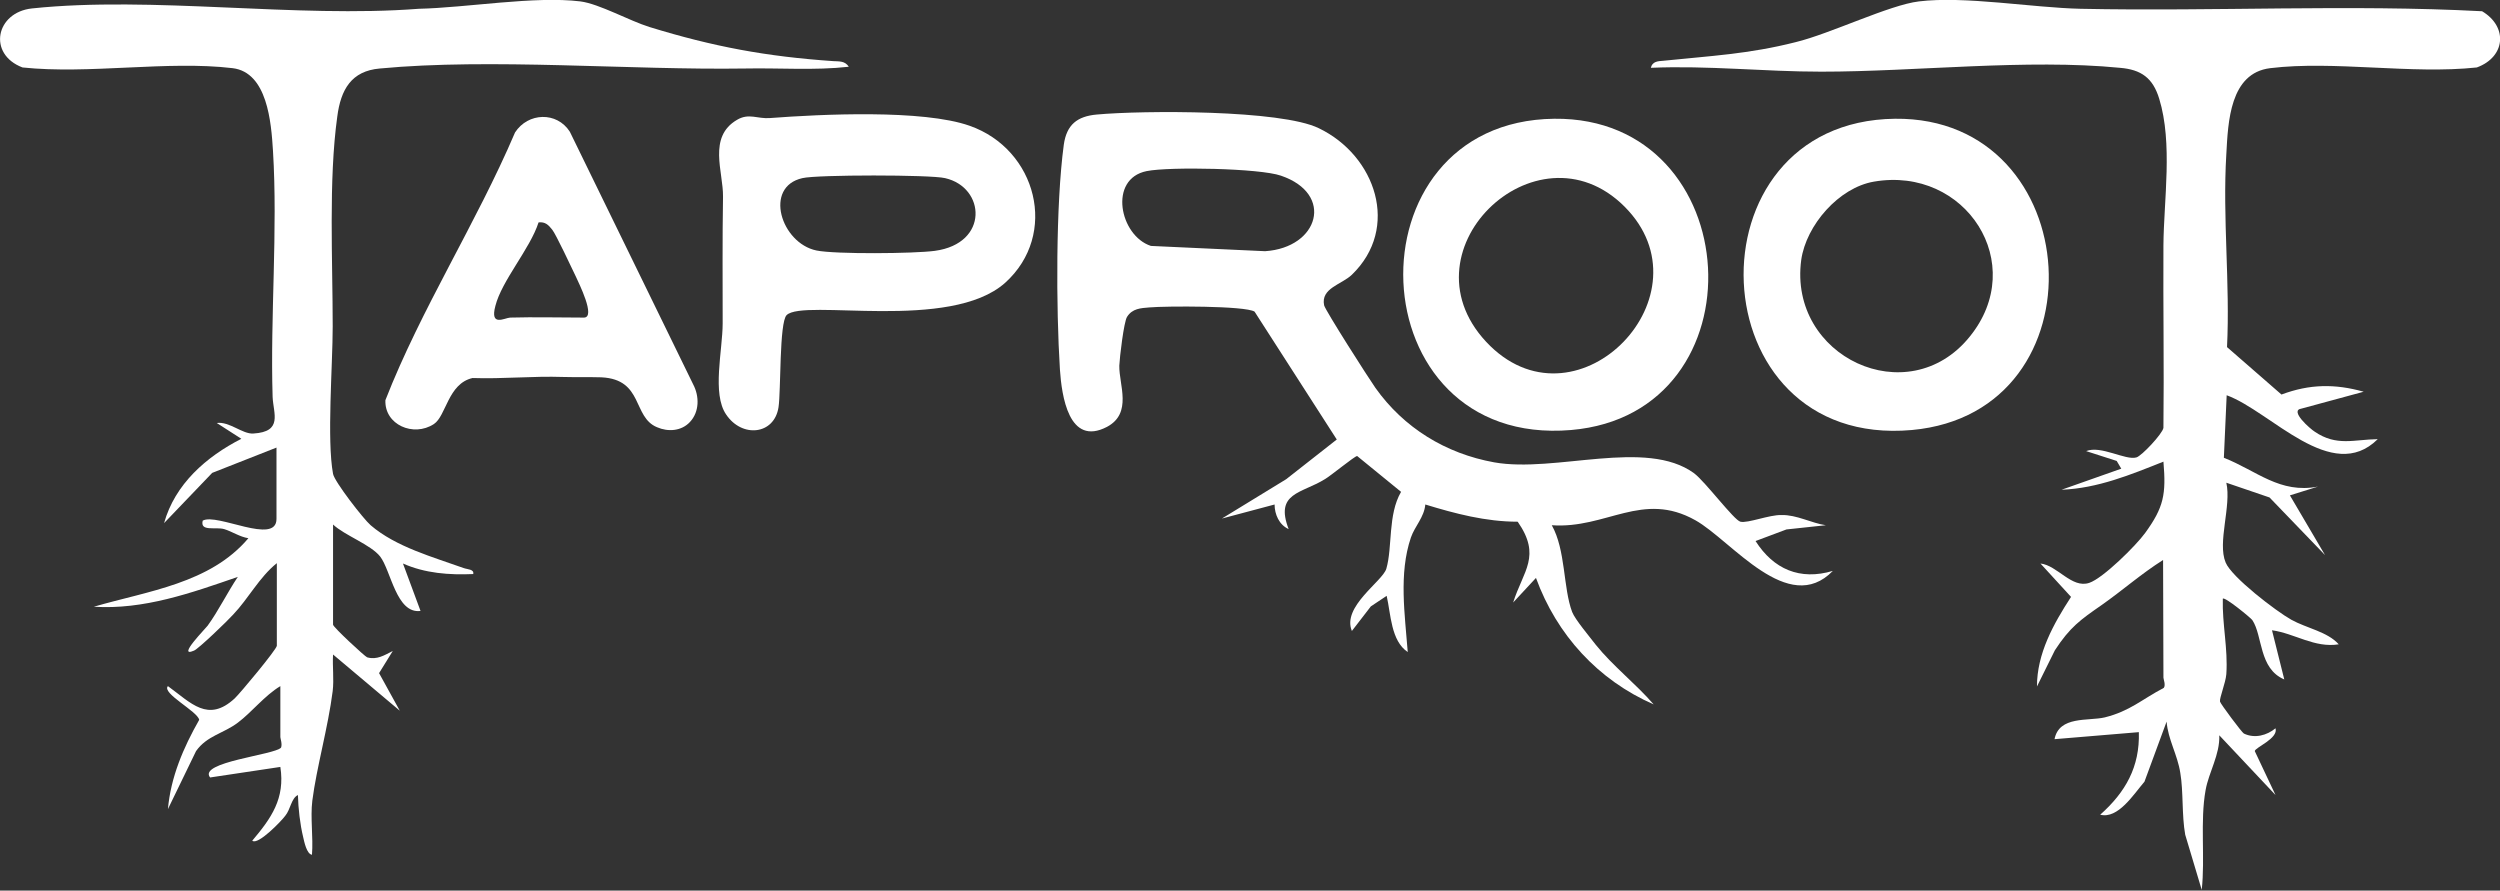
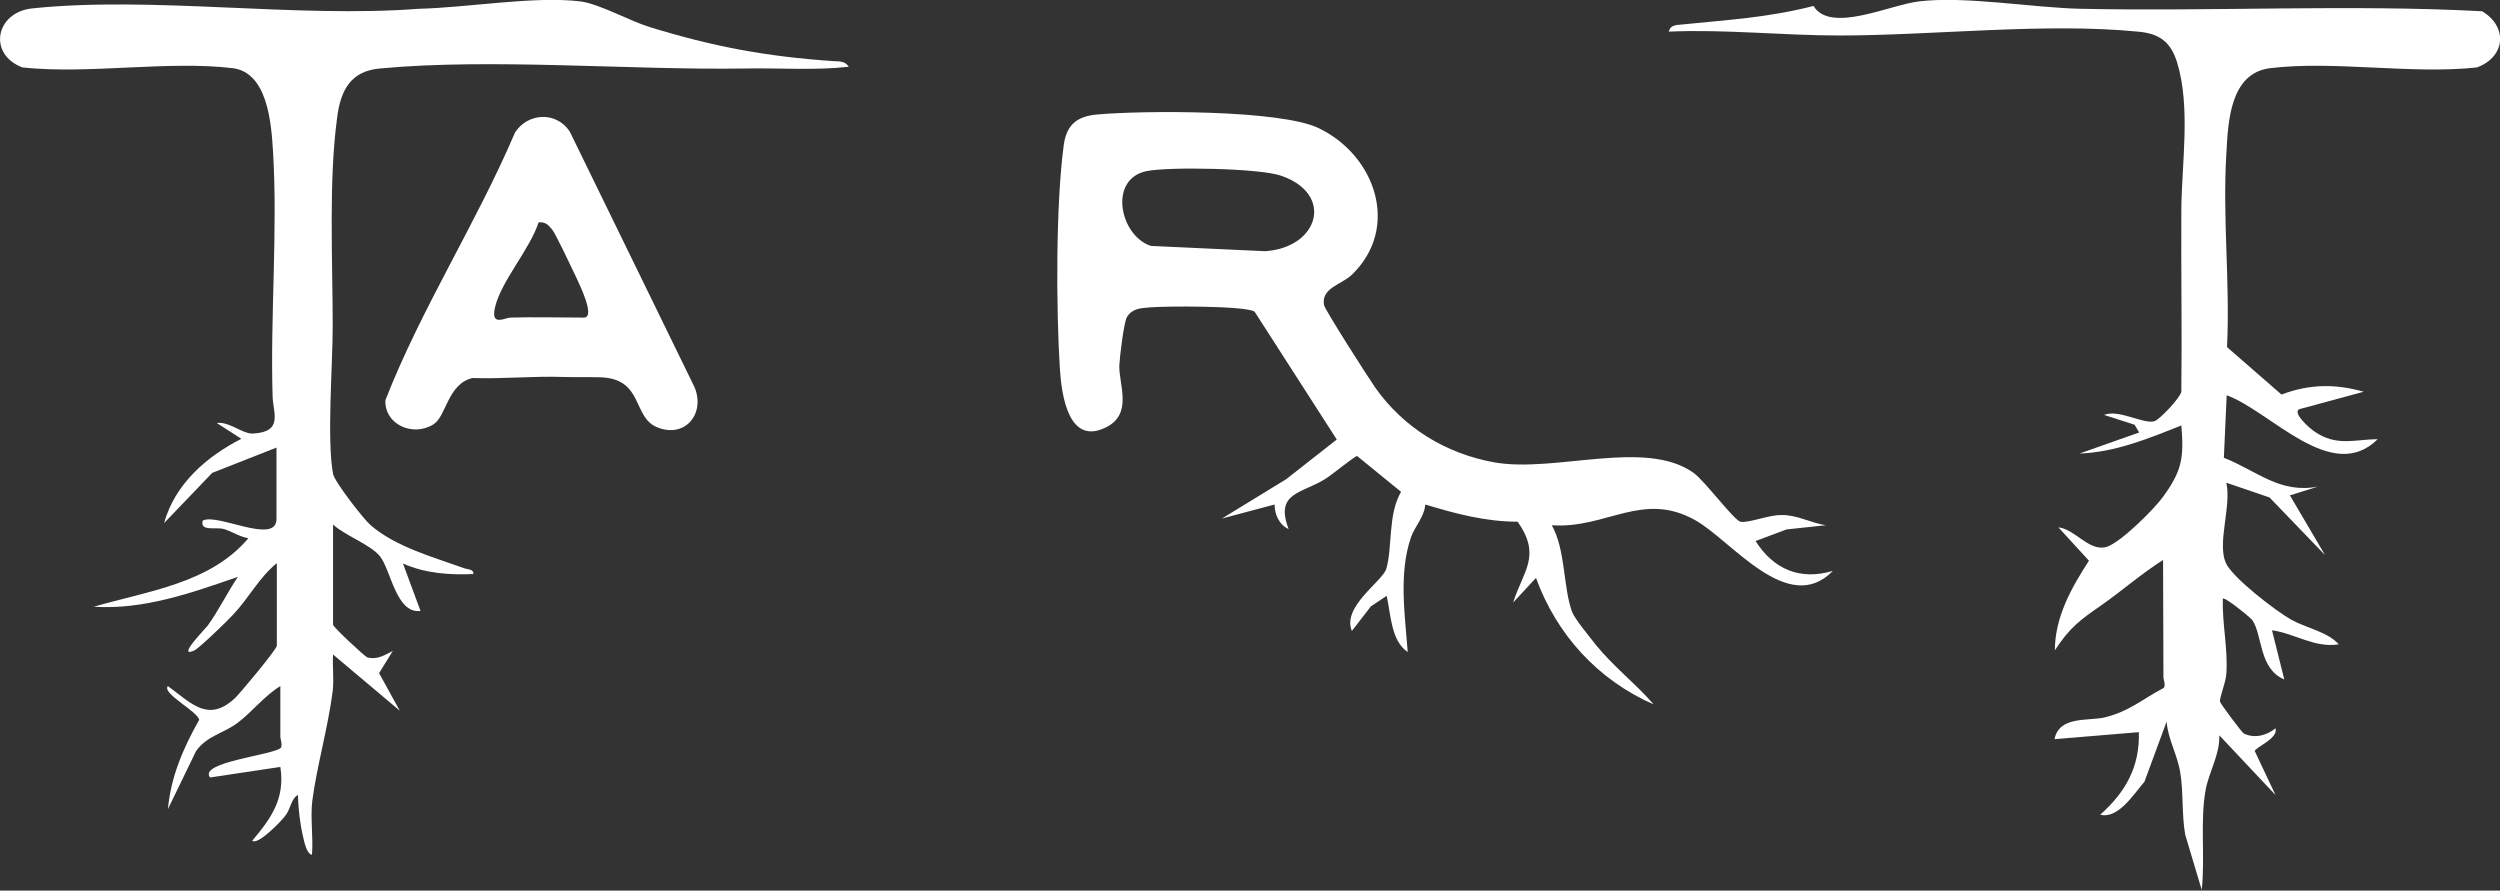
<svg xmlns="http://www.w3.org/2000/svg" version="1.1" id="Layer_1" x="0px" y="0px" viewBox="0 0 711.6 253.5" style="enable-background:new 0 0 711.6 253.5;" xml:space="preserve">
  <rect x="0" y="0" width="711.6" height="253.5" fill="#333333" stroke="none" />
  <style type="text/css"> .st0{fill:#FFFFFF;} </style>
-   <path class="st0" d="M615.7,159.4c-6.2,3.9-11.6,8.7-17.6,12.9c-5.9,4.1-8.9,6.2-13.2,12.8l-5.1,10.3c0-9.4,4.7-17.8,9.7-25.5 l-8.7-9.5c4.8,0.5,8.9,7.2,13.9,5.5c3.9-1.3,13.3-10.6,15.9-14.2c5.3-7.3,6-11,5.2-20.3c-9.3,3.7-18.7,7.6-29,8l17-6l-1.3-2.2 l-8.7-2.8c4.2-1.7,11.2,2.7,14.3,1.8c1.5-0.4,7.4-6.7,7.7-8.4c0.2-17.3-0.1-34.7,0-52c0.1-12.8,2.7-29-1.2-41.7 c-1.8-5.9-5.1-8.3-11.2-8.8c-26.5-2.6-58.1,1.1-85,1.1c-16.2,0-32.3-1.8-48.5-1.1c0.4-1.8,2-1.9,3.5-2c13.5-1.4,24.3-1.9,37.7-5.3 C521,9.6,537.8,1.4,546.2,0.4c13-1.6,32.4,1.8,46,2.1c38,0.8,76.4-1.3,114.3,0.7c7.4,4.4,6.7,13-1.5,16c-18.6,2-40.7-2-58.8,0.2 c-11.5,1.4-12,15.3-12.5,24.5c-1.1,18.2,1.1,36.7,0.2,54.9l15.5,13.5c8-3,15.2-3.1,23.4-0.8l-17.7,4.8c-3.6,0.5,2.5,5.8,3.8,6.6 c6.2,4.2,11.1,2.2,17.9,2.1c-13.1,13-30.4-7.9-43-12.5l-0.8,17.8c9.4,3.7,15.9,10.3,26.8,8.2l-8,2.5l10,17L646,141.6l-12.3-4.2 c1.5,6.6-2.6,17-0.2,22.7c1.7,4.2,14.4,13.9,18.7,16.3c4.3,2.4,10.3,3.4,13.5,7c-6.9,1.1-12.5-3.1-19-4l3.5,14 c-7.3-3.1-6.1-12.4-9.1-16.9c-0.3-0.5-7.8-6.7-8.4-6.1c-0.2,7.3,1.5,14.2,1,21.5c-0.2,2.5-2,6.8-1.8,7.8c0.1,0.6,6.3,8.9,6.8,9.1 c3.1,1.5,6.6,0.5,9-1.5c0.9,2.9-5.9,5.5-5.9,6.5l5.9,12.5l-16-17c0.2,5.5-3,10.5-3.9,15.6c-1.6,8.8-0.1,19.3-1.1,28.4l-4.7-15.7 c-1-5.5-0.5-12.4-1.4-17.6c-0.8-5.2-3.5-9.5-3.9-14.6l-6.3,17.1c-3.1,3.6-7.5,10.7-12.6,9.4c7.2-6.4,11.3-13.6,11-23.5l-24,2 c1.3-6.7,9.6-5.1,14.3-6.2c7.2-1.8,10.5-5.1,16.8-8.4c0.6-0.8-0.1-2.5-0.1-2.9L615.7,159.4L615.7,159.4z" />
+   <path class="st0" d="M615.7,159.4c-6.2,3.9-11.6,8.7-17.6,12.9c-5.9,4.1-8.9,6.2-13.2,12.8c0-9.4,4.7-17.8,9.7-25.5 l-8.7-9.5c4.8,0.5,8.9,7.2,13.9,5.5c3.9-1.3,13.3-10.6,15.9-14.2c5.3-7.3,6-11,5.2-20.3c-9.3,3.7-18.7,7.6-29,8l17-6l-1.3-2.2 l-8.7-2.8c4.2-1.7,11.2,2.7,14.3,1.8c1.5-0.4,7.4-6.7,7.7-8.4c0.2-17.3-0.1-34.7,0-52c0.1-12.8,2.7-29-1.2-41.7 c-1.8-5.9-5.1-8.3-11.2-8.8c-26.5-2.6-58.1,1.1-85,1.1c-16.2,0-32.3-1.8-48.5-1.1c0.4-1.8,2-1.9,3.5-2c13.5-1.4,24.3-1.9,37.7-5.3 C521,9.6,537.8,1.4,546.2,0.4c13-1.6,32.4,1.8,46,2.1c38,0.8,76.4-1.3,114.3,0.7c7.4,4.4,6.7,13-1.5,16c-18.6,2-40.7-2-58.8,0.2 c-11.5,1.4-12,15.3-12.5,24.5c-1.1,18.2,1.1,36.7,0.2,54.9l15.5,13.5c8-3,15.2-3.1,23.4-0.8l-17.7,4.8c-3.6,0.5,2.5,5.8,3.8,6.6 c6.2,4.2,11.1,2.2,17.9,2.1c-13.1,13-30.4-7.9-43-12.5l-0.8,17.8c9.4,3.7,15.9,10.3,26.8,8.2l-8,2.5l10,17L646,141.6l-12.3-4.2 c1.5,6.6-2.6,17-0.2,22.7c1.7,4.2,14.4,13.9,18.7,16.3c4.3,2.4,10.3,3.4,13.5,7c-6.9,1.1-12.5-3.1-19-4l3.5,14 c-7.3-3.1-6.1-12.4-9.1-16.9c-0.3-0.5-7.8-6.7-8.4-6.1c-0.2,7.3,1.5,14.2,1,21.5c-0.2,2.5-2,6.8-1.8,7.8c0.1,0.6,6.3,8.9,6.8,9.1 c3.1,1.5,6.6,0.5,9-1.5c0.9,2.9-5.9,5.5-5.9,6.5l5.9,12.5l-16-17c0.2,5.5-3,10.5-3.9,15.6c-1.6,8.8-0.1,19.3-1.1,28.4l-4.7-15.7 c-1-5.5-0.5-12.4-1.4-17.6c-0.8-5.2-3.5-9.5-3.9-14.6l-6.3,17.1c-3.1,3.6-7.5,10.7-12.6,9.4c7.2-6.4,11.3-13.6,11-23.5l-24,2 c1.3-6.7,9.6-5.1,14.3-6.2c7.2-1.8,10.5-5.1,16.8-8.4c0.6-0.8-0.1-2.5-0.1-2.9L615.7,159.4L615.7,159.4z" />
  <path class="st0" d="M78.7,127.4l-18.3,7.2l-13.7,14.3c3.1-11.1,12-18.9,22-24l-7-4.5c3.6-0.5,7.3,3.2,10.4,3 c8.5-0.5,5.7-5.7,5.5-10.4c-0.7-23,1.5-47.4,0.1-70.1c-0.5-8.1-1.6-22.3-11.5-23.5c-18.5-2.2-40.9,1.8-59.8-0.2 C-3.6,15.4-1.2,3.5,9.1,2.4c34.3-3.6,75.1,2.8,110.1,0.1c13.6-0.3,33-3.7,46-2.1c5.4,0.7,13.9,5.5,19.7,7.3 c18.2,5.6,33.3,8.4,52.3,9.7c1.7,0.1,3.3-0.1,4.4,1.6c-9.8,1.1-19.7,0.3-29.5,0.5c-32.7,0.5-72.4-3-104,0C100,20.2,97,25.5,96,33.2 c-2.5,18-1.3,41.1-1.3,59.7c0,11.1-1.7,32.3,0.1,42c0.4,2.2,8.7,12.9,10.7,14.6c7.2,6.2,17.9,9.1,26.5,12.2c1.1,0.4,3,0.3,2.7,1.7 c-6.8,0.3-13.7-0.2-20-3l5,13.5c-6.9,0.9-8.4-11.5-11.5-15.5c-2.7-3.4-10.1-6-13.4-9.1v28.5c0,0.7,9.1,9.1,9.7,9.3 c2.8,0.8,4.9-0.6,7.3-1.8l-3.9,6.3l5.9,10.7l-19-16c-0.2,3.4,0.3,7-0.1,10.4c-1.3,10.3-4.6,21.8-5.8,31.2 c-0.6,4.9,0.3,10.4-0.1,15.4c-1.5-0.2-2.2-3.7-2.5-5c-0.9-3.7-1.4-8.2-1.5-12c-1.9,0.9-2.1,4.1-3.6,5.9c-1,1.4-7.8,8.5-9.4,7.1 c5.4-6.4,9.4-12,8-21l-20,3c-3.5-4.4,18.4-6.4,20.2-8.5c0.4-1-0.2-2.6-0.2-3v-14.5c-4.5,2.7-8.1,7.4-12.1,10.4 c-4.1,3.1-8.8,3.7-11.9,8.1l-8,16.5c0.8-9.1,4.4-17.5,8.9-25.4c-0.4-2.4-10.8-7.6-8.9-9.6c6.6,4.8,11.4,10.5,19,3.5 c1.5-1.4,12-14,12-15v-23.5c-5,4-8.1,10.1-12.4,14.6c-1.4,1.6-10,9.9-11.2,10.3c-5.1,2.2,3.6-6.6,3.9-7.1c3-4.1,5.7-9.6,8.6-13.9 c-13.3,4.6-26.8,9.4-41,8.5c15.4-4.5,33.1-6.6,44-19.5c-2.5-0.4-4.6-1.9-6.9-2.6c-2.5-0.7-6.9,0.8-6.1-2.4c4-2.3,21,7.1,21-0.5 L78.7,127.4L78.7,127.4z" />
  <path class="st0" d="M519.7,149.5l-11.2,1.2l-8.8,3.3c5.1,8,12.6,11.3,22,8.5c-12.7,13.1-28.8-8.6-39.1-14.4 c-15.1-8.5-25.4,2.5-40.9,1.4c4,7.1,3.2,17.8,5.8,24.7c0.8,2.1,5.1,7.2,6.7,9.3c4.9,6.1,11.4,11.1,16.5,17 c-15.8-6.9-27.6-19.8-33.5-36l-6.5,7c2.9-9.1,8.1-13.2,1.3-23c-9.1,0-17.8-2.3-26.3-4.9c-0.3,3.6-3,6.2-4.1,9.4 c-3.5,10.3-1.7,22-0.9,32.6c-4.8-3.2-4.8-10.8-6-16l-4.5,3l-5.4,7c-2.9-6.9,8.7-14.1,9.8-17.7c1.8-6.2,0.4-15.4,4.2-21.9l-12.5-10.2 c-0.7,0-7.6,5.7-9.2,6.6c-6.6,4.1-14.3,3.8-10.3,14.2c-2.7-1.2-4-4.2-4-7l-15,4l18.3-11.2l14.4-11.3l-23.4-36.4 c-2.7-1.7-25.4-1.6-29.9-1.2c-2.5,0.2-4.9,0.3-6.4,2.7c-0.9,1.4-2.1,11.5-2.2,13.9c-0.1,5.4,3.8,13.5-3.5,17.4 c-10.9,5.7-12.9-8.9-13.4-16.3c-1.1-17.5-1.2-46.9,1.1-64c0.8-5.7,3.8-8.1,9.4-8.6c13.1-1.2,52.4-1.4,63.2,3.9 c16.2,7.8,23.2,28.4,9.4,41.7c-2.9,2.8-8.9,3.8-7.9,8.7c0.3,1.4,12.7,20.8,14.6,23.5c8.1,11.4,20,18.7,33.8,21.2 c17.4,3.1,43.2-6.9,56.9,3.1c3.2,2.4,11.4,13.4,13.2,13.8c2.1,0.5,8.2-2,11.7-1.9C511.4,146.5,515.6,148.9,519.7,149.5L519.7,149.5z M326.4,48.7c-11,2.2-7.7,18.4,1.2,21.3l32.5,1.5c15.3-1,19.8-16.3,4.5-21.5C358.6,47.9,332.9,47.4,326.4,48.7L326.4,48.7z" />
-   <path class="st0" d="M223.9,89.7c-2.1,2.1-1.6,21.6-2.3,26.2c-1.2,7.9-10.4,8.8-14.9,2.1c-4.1-5.9-1-18.3-1-26c0-12-0.1-23.8,0.1-36 c0.1-7.1-4.4-17,4-21.9c3.4-2,5.8-0.2,9.4-0.5c14.5-1.1,43.5-2.5,56.8,2.2c19.1,6.7,25.4,30.9,10.1,44.7 C270.4,94.5,228.7,84.9,223.9,89.7L223.9,89.7z M228.4,50.7c-11.1,2.5-6.1,18.5,4,20.6c5.3,1.1,27.9,0.9,33.7,0.1 c15.5-2.1,14.4-18.1,2.9-20.7C264.8,49.7,232.6,49.7,228.4,50.7L228.4,50.7z" />
-   <path class="st0" d="M539.4,33.8c54.9-0.6,60,83.6,4.8,88.6C482.9,127.9,479.5,34.5,539.4,33.8z M533.4,51.7 c-10,1.7-19.3,12.4-20.7,22.3c-3.7,27.6,30.4,43.5,47.9,21.9C577.6,75.1,559.5,47.2,533.4,51.7z" />
-   <path class="st0" d="M442.4,33.8c55.2-0.6,59.9,83.9,4.8,88.6C385.9,127.6,382.8,34.5,442.4,33.8z M462.4,58.8 c-25.1-25.1-65.1,13.4-38.2,39.7C449.5,123.1,487.4,83.8,462.4,58.8z" />
  <path class="st0" d="M196.4,120.1c-2.4,2.6-6.2,2.9-9.4,1.5c-7-2.9-3.8-13.6-15.8-14.2c-3.2-0.1-7.2,0-10.9-0.1 c-8.6-0.3-17.2,0.6-25.8,0.3c-7,1.6-7.5,10.8-11,13.1c-5.8,3.8-14.1,0.2-13.8-6.8c10.2-26.1,25.8-50.2,36.9-76.2 c3.7-5.7,11.9-6,15.6-0.2l35.1,71.9C199.1,112.8,199.1,117.2,196.4,120.1L196.4,120.1z M145.2,90.4c7-0.2,14,0,21,0 c3.5,0-1.5-9.9-2.3-11.7c-1.1-2.3-5.7-12.1-6.7-13.3c-1.1-1.4-2-2.3-3.9-2.1c-2.4,7.5-10.5,16.6-12.3,23.8 C139.4,93.1,143.6,90.5,145.2,90.4z" />
</svg>